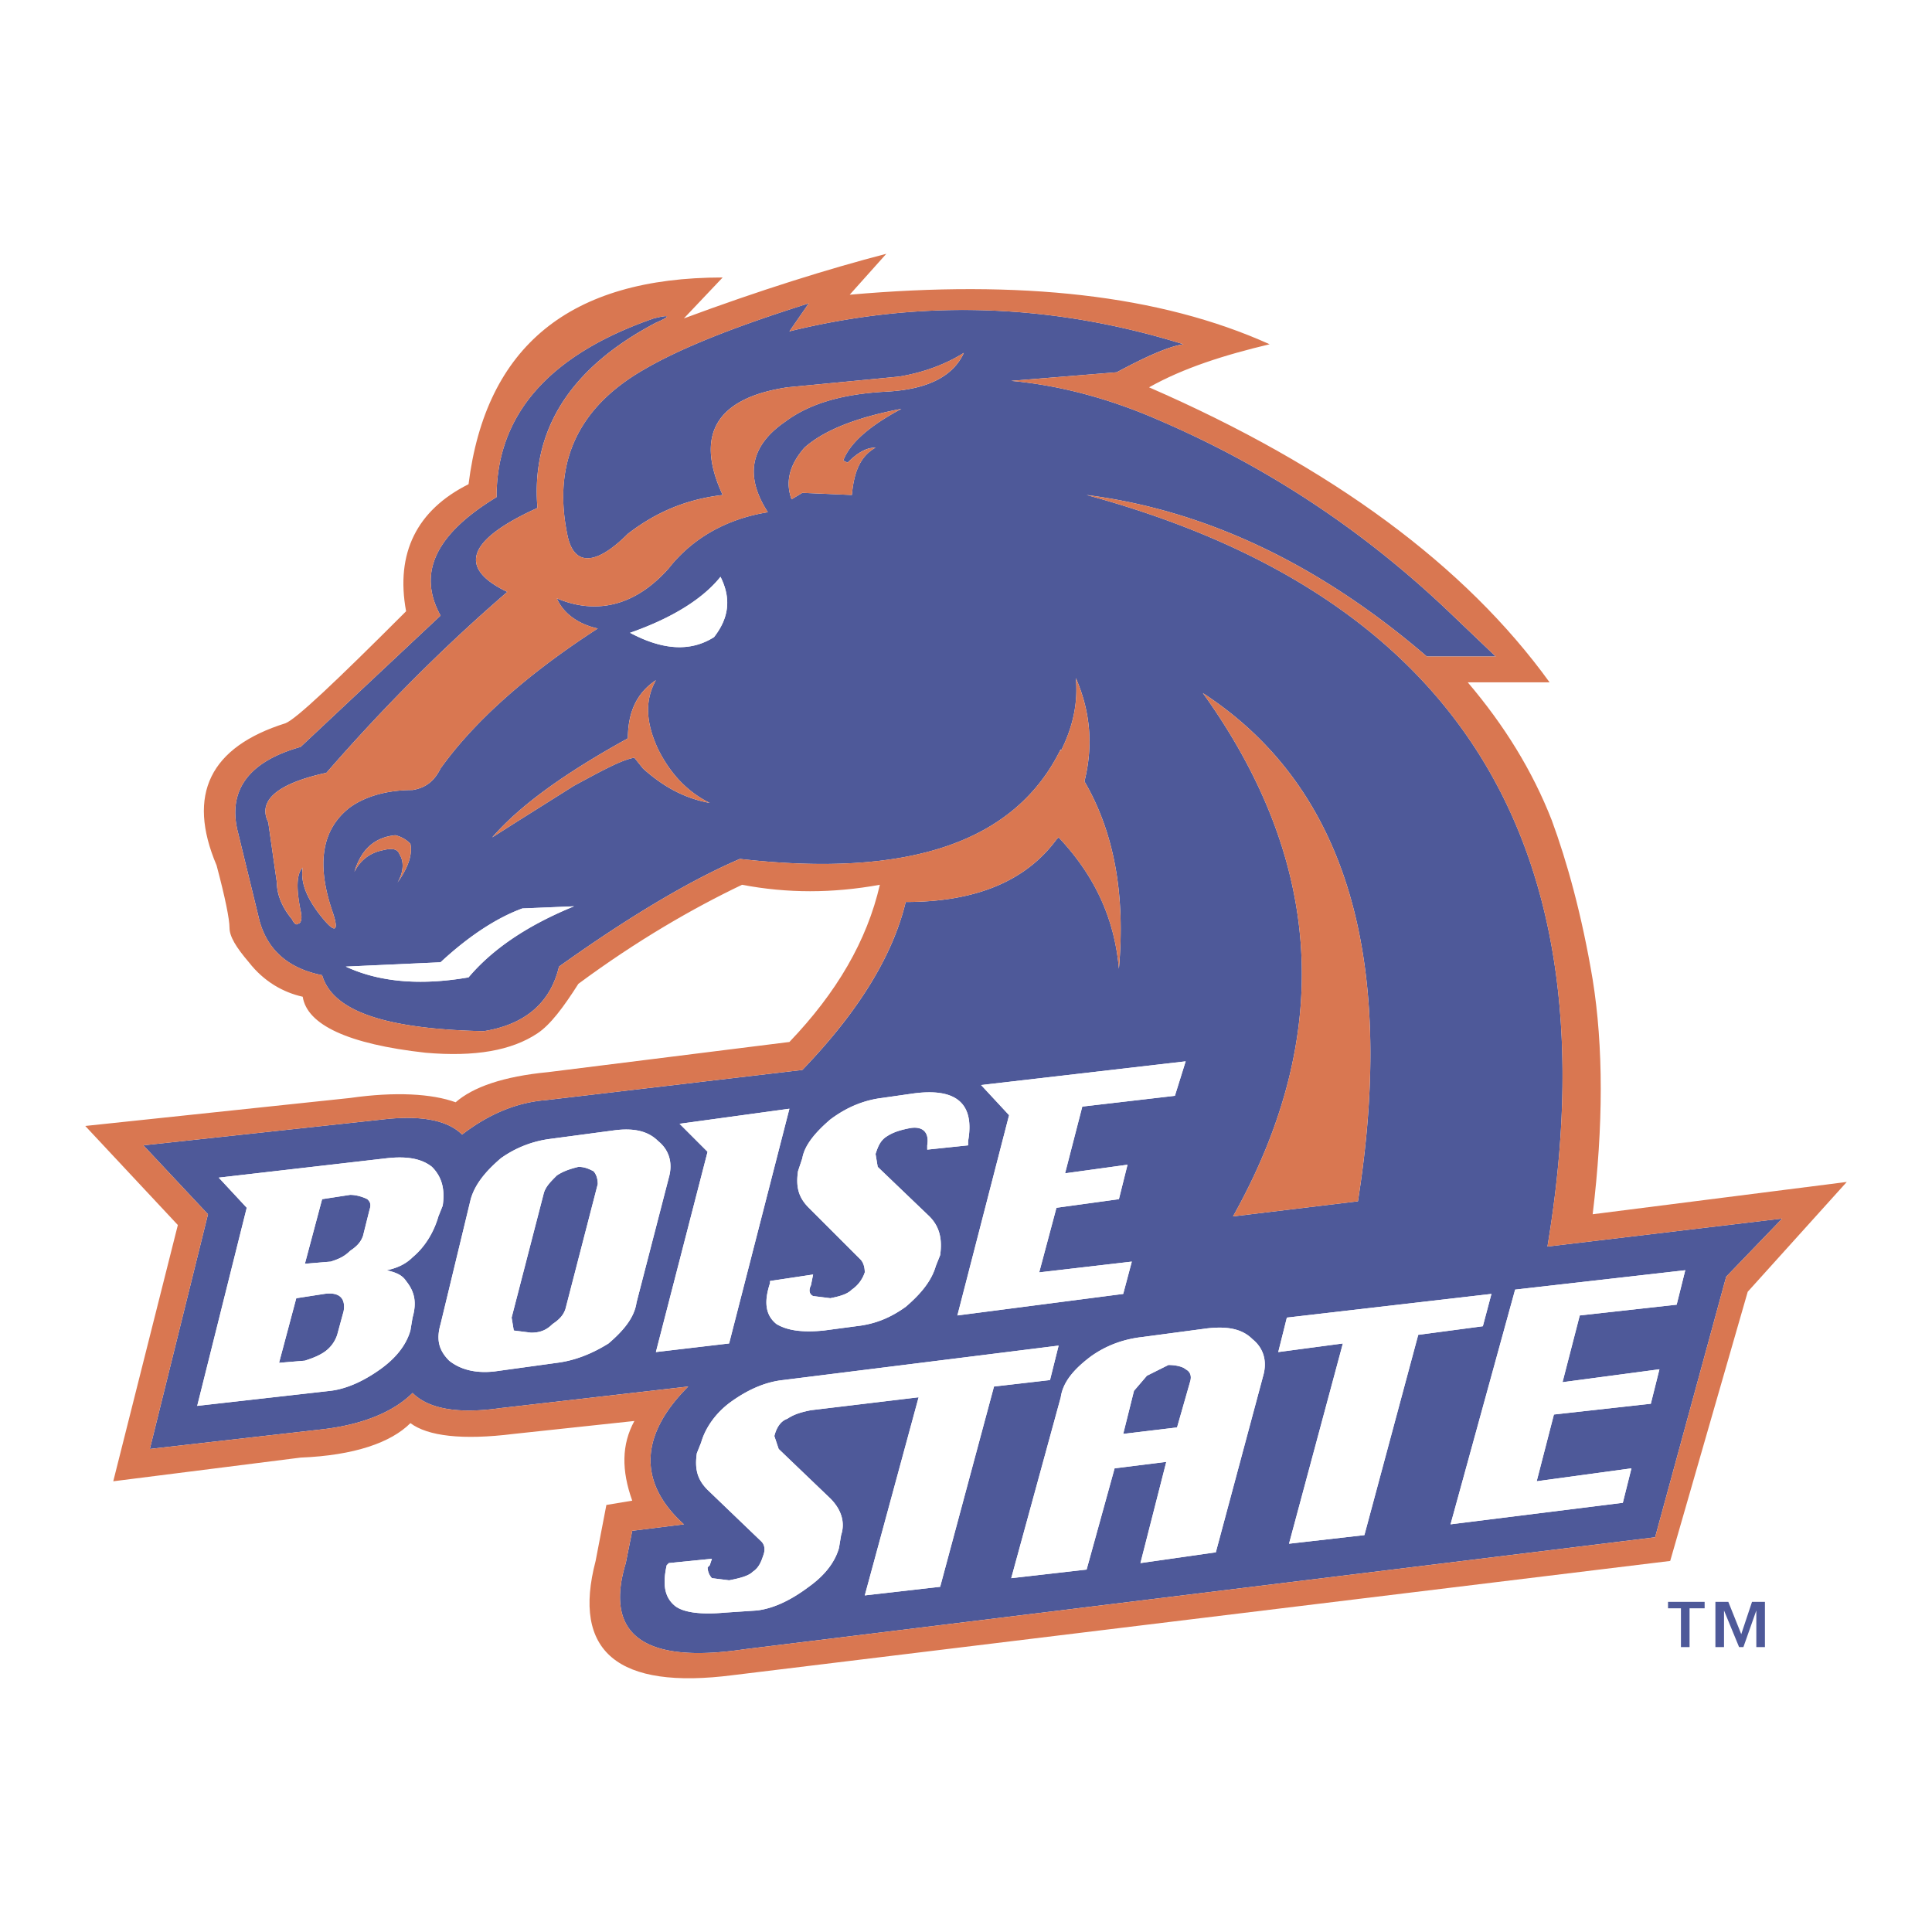
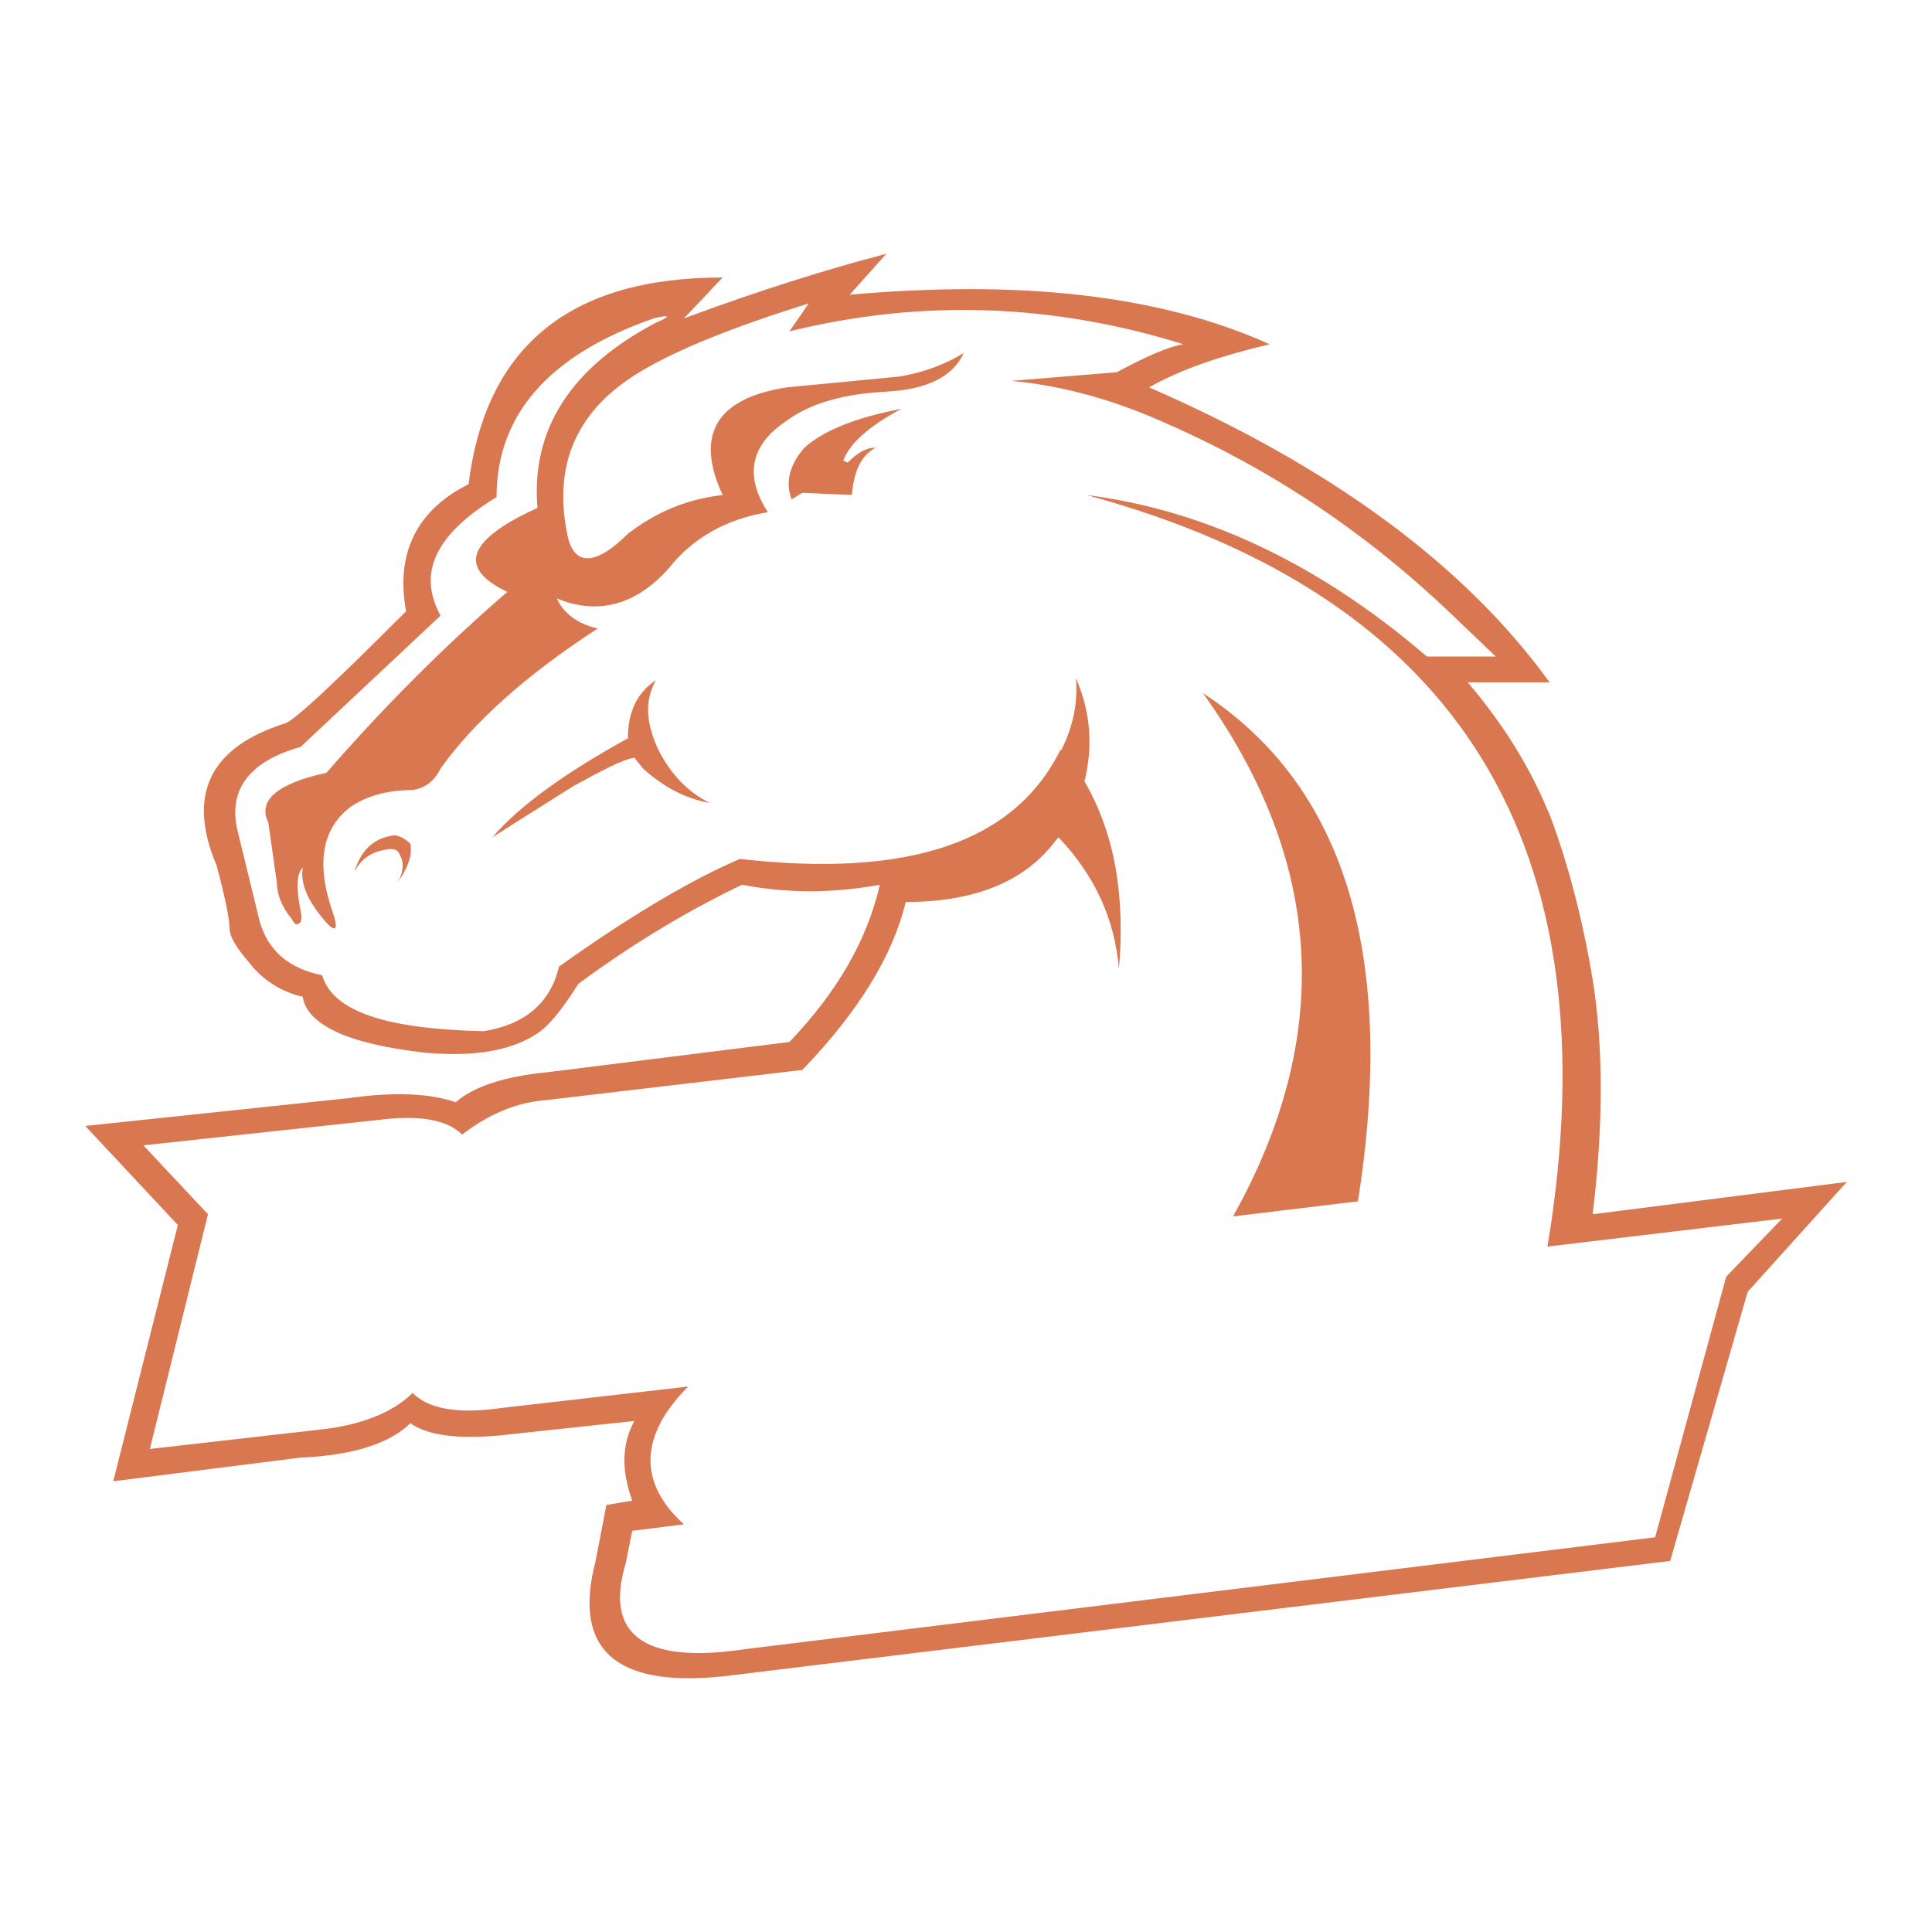
<svg xmlns="http://www.w3.org/2000/svg" width="2500" height="2500" viewBox="0 0 192.756 192.756">
  <g fill-rule="evenodd" clip-rule="evenodd">
    <path fill="#fff" d="M0 0h192.756v192.756H0V0z" />
-     <path d="M65.224 31.767C54.697 35.419 49.54 41.435 49.54 49.6c-6.016 3.652-7.949 7.52-5.586 11.817L29.989 74.521c-5.371 1.504-7.305 4.512-6.23 8.595l2.148 8.809c.859 3.008 3.008 4.727 6.231 5.371 1.074 3.652 6.446 5.371 16.113 5.587 4.083-.646 6.661-2.793 7.521-6.446 7.52-5.371 13.536-8.809 18.048-10.742 16.973 1.934 27.501-1.719 32.013-10.958v.215c1.289-2.578 1.719-4.942 1.504-7.305 1.504 3.438 1.717 6.875.859 10.312 3.008 5.157 4.082 11.388 3.438 18.692-.43-4.941-2.363-9.238-6.016-13.106l-.215.215c-3.008 4.082-7.951 6.23-15.041 6.23-1.289 5.371-4.726 10.957-10.312 16.758l-25.568 3.009c-2.793.215-5.585 1.288-8.379 3.438-1.504-1.504-4.296-1.934-7.949-1.504l-23.849 2.578 6.446 6.875-5.801 23.419 16.974-1.934c4.082-.43 7.304-1.719 9.238-3.653 1.505 1.505 4.297 2.149 8.809 1.505l18.693-2.148c-4.942 4.941-4.942 9.668-.43 13.75l-5.156.645-.646 3.223c-2.148 7.09 1.72 10.099 11.817 8.595l90.883-11.173 7.09-25.997 5.586-5.801-23.418 2.794.215-.646-.215.646c6.66-39.963-8.809-64.886-45.979-74.984 11.816 1.504 23.203 6.875 33.945 16.114h6.877l-4.727-4.512c-8.811-8.379-18.479-14.61-29.006-19.122-4.941-2.148-9.883-3.438-14.609-3.867l10.527-.859c2.793-1.504 5.156-2.578 6.66-2.793-13.105-4.083-26.212-4.512-39.318-1.29l1.934-2.793c-7.521 2.364-12.892 4.512-16.543 6.661-6.661 3.867-9.024 9.453-7.521 16.543.644 3.008 2.793 3.008 6.016-.215 2.793-2.148 5.802-3.438 9.454-3.868-2.793-6.016-.646-9.668 6.444-10.742l11.173-1.074c2.578-.43 4.727-1.289 6.445-2.363-1.074 2.363-3.652 3.652-7.735 3.867-4.082.215-7.519 1.074-10.097 3.008-3.438 2.363-4.083 5.371-1.719 9.024-4.083.645-7.52 2.578-9.883 5.586-3.223 3.653-7.09 4.727-11.172 3.008.644 1.504 2.148 2.578 4.083 3.007-7.305 4.727-12.461 9.454-15.685 13.966-.645 1.289-1.503 1.934-2.793 2.148-2.578 0-4.726.646-6.23 1.719-2.793 2.149-3.438 5.586-1.719 10.528.645 1.934.215 2.148-1.289.214-1.504-1.933-1.934-3.438-1.72-4.726-.644.644-.644 2.148-.214 4.297.214.859 0 1.29-.215 1.29-.215.214-.43 0-.645-.43-1.074-1.29-1.504-2.578-1.504-3.652l-.859-6.016c-1.074-2.148.859-3.868 5.802-4.942 5.8-6.66 11.817-12.676 18.047-18.047-4.942-2.363-4.083-5.156 3.007-8.379-.644-7.735 3.223-13.965 11.817-18.477 1.504-.647 1.504-.861-.215-.431zm22.131 12.89c-1.505.859-2.149 2.363-2.364 4.727l-4.941-.215-1.074.645c-.645-1.719-.215-3.438 1.289-5.157 1.933-1.719 5.156-3.008 9.668-3.867-3.223 1.719-5.156 3.438-5.801 5.156l.43.215c1.074-1.074 1.933-1.504 2.793-1.504zm18.047 75.843l-1.721 6.446 9.24-1.075-.859 3.223-16.543 2.149 5.157-19.981-2.793-3.008 20.41-2.364-1.074 3.438-9.238 1.075-1.719 6.66 6.23-.859-.859 3.438-6.231.858zm-8.81-6.23l-4.082.429v-.429c.215-1.289-.43-1.934-1.719-1.719-1.074.214-1.719.43-2.364.859-.644.429-.859 1.074-1.073 1.719l.214 1.289 5.157 4.941c1.073 1.074 1.288 2.363 1.073 3.868l-.429 1.073c-.43 1.505-1.504 2.793-3.008 4.083-1.504 1.074-3.007 1.719-4.941 1.934l-3.223.429c-2.148.216-3.653 0-4.726-.644-1.074-.859-1.29-2.149-.646-4.083v-.214l4.298-.646-.215 1.074c-.215.431-.215.859.215 1.075l1.719.215c1.073-.215 1.719-.431 2.148-.859a3.347 3.347 0 0 0 1.289-1.719c0-.646-.215-1.075-.43-1.29l-5.156-5.156c-1.075-1.074-1.289-2.148-1.075-3.652l.43-1.289c.215-1.289 1.289-2.578 2.793-3.867 1.719-1.289 3.437-1.934 5.156-2.148l3.008-.43c4.512-.646 6.231 1.073 5.585 4.726v.431h.002zm-19.336 29.004c.215-.859.645-1.504 1.289-1.719.646-.43 1.29-.645 2.364-.859l10.742-1.289-5.371 19.767 7.52-.859 5.371-19.981 5.588-.645.859-3.438-27.501 3.438c-1.934.214-3.653 1.073-5.156 2.148-1.505 1.074-2.578 2.578-3.008 4.082l-.429 1.074c-.215 1.504 0 2.578 1.073 3.652l5.372 5.157c.215.214.43.644.215 1.288-.215.645-.429 1.29-1.074 1.719-.429.43-1.289.646-2.363.859l-1.719-.214a1.646 1.646 0 0 1-.43-1.074l.215-.216.215-.645-4.297.43-.215.215c-.43 1.934-.215 3.223.859 4.082.859.646 2.578.859 4.941.646l3.224-.215c1.718-.216 3.438-1.075 5.156-2.363 1.503-1.075 2.578-2.364 3.008-3.868l.214-1.289c.43-1.289 0-2.578-1.073-3.652l-5.157-4.941-.432-1.29zm28.576-3.867l-4.941 18.048 7.52-.859 2.793-10.099 5.156-.645-2.578 10.098 7.52-1.074 4.727-17.617c.43-1.504 0-2.794-1.074-3.653-1.074-1.074-2.578-1.288-4.512-1.074l-6.445.859c-1.934.215-3.652.859-5.156 1.934-1.721 1.289-2.795 2.577-3.01 4.082zm8.594-2.148l2.148-1.075c.859 0 1.504.216 1.719.431.43.215.645.645.43 1.288l-1.289 4.513-5.371.645 1.074-4.298 1.289-1.504zm34.375-8.165l-20.41 2.364-.859 3.438 6.447-.859-5.373 19.98 7.52-.859 5.371-19.98 6.447-.859.857-3.225zm-25.781-7.735c10.098-18.048 9.023-35.451-3.008-52.209 14.18 9.239 19.338 26.212 15.469 50.705l-12.461 1.504zm21.701 30.724l17.188-2.148.859-3.438-9.453 1.289 1.719-6.66 9.668-1.074.859-3.438-9.668 1.288 1.719-6.659 9.668-1.074.859-3.438-16.975 1.934-6.443 23.418zM57.274 78.39l-5.8 3.652-2.364 1.504c2.793-3.222 7.305-6.446 13.536-9.883 0-2.578.859-4.512 2.793-5.8-1.074 1.933-1.074 4.082.215 6.875 1.289 2.578 3.008 4.297 5.156 5.372-2.363-.431-4.512-1.504-6.66-3.438l-.86-1.075c-1.289.214-3.222 1.288-6.016 2.793zm5.587-15.255c4.297-1.504 7.306-3.438 9.024-5.586 1.075 2.149.859 4.083-.644 6.016-2.364 1.503-5.158 1.289-8.38-.43zM40.946 84.189c.215 1.075-.214 2.364-1.289 3.868.644-1.075.644-2.149.215-2.793-.215-.644-.859-.644-1.719-.429-1.074.214-2.149.859-2.793 2.148.644-2.148 1.934-3.438 4.082-3.653.859.215 1.289.646 1.504.859zm-6.445 12.248l9.453-.43c3.008-2.793 5.801-4.512 8.164-5.371l5.156-.215c-4.726 1.934-8.164 4.298-10.527 7.091-4.941.859-9.024.428-12.246-1.075zm-1.504 29.434c.645-.215 1.289-.43 1.934-1.074.645-.429 1.074-.859 1.29-1.504l.644-2.577c.215-.646 0-.86-.215-1.075-.429-.215-1.074-.43-1.719-.43l-2.793.43-1.719 6.446 2.578-.216zm-3.438 3.653l-1.719 6.445 2.578-.215c.645-.215 1.289-.431 1.934-.859a3.35 3.35 0 0 0 1.29-1.719l.644-2.364c.215-1.288-.43-1.934-1.934-1.719l-2.793.431zm-7.734-12.032l16.758-1.934c1.933-.215 3.437 0 4.512.859 1.075 1.074 1.29 2.363 1.075 3.867l-.43 1.074c-.43 1.504-1.289 3.009-2.579 4.082-.645.646-1.503 1.074-2.578 1.29.859.215 1.503.429 1.933 1.074.86 1.073 1.075 2.147.645 3.652l-.215 1.288c-.43 1.504-1.504 2.794-3.007 3.868s-3.223 1.934-4.942 2.147l-13.321 1.505 4.942-19.767-2.793-3.005zm45.977-5.372l10.958-1.503-6.016 23.419-7.305.859 5.156-19.981-2.793-2.794zm-1.073 5.372l-3.223 12.461c-.214 1.505-1.289 2.793-2.793 4.083-1.719 1.074-3.438 1.719-5.156 1.934l-6.23.859c-1.935.215-3.438-.215-4.512-1.074-1.074-1.074-1.289-2.149-.859-3.652l3.008-12.462c.429-1.505 1.504-2.793 3.007-4.082a10.84 10.84 0 0 1 4.942-1.934l6.446-.86c1.719-.214 3.223 0 4.297 1.074 1.073.859 1.502 2.149 1.073 3.653zm-12.462 1.505l-3.223 12.461.215 1.288 1.719.216c.859 0 1.503-.216 2.148-.859.645-.431 1.074-.859 1.289-1.504l3.223-12.463c0-.644-.215-1.073-.43-1.288-.429-.215-.859-.43-1.504-.43-.859.215-1.504.43-2.148.858-.644.646-1.075 1.076-1.289 1.721zm120.962 45.333v-3.652l-1.289 3.652h-.43l-1.504-3.652v3.652h-.859v-4.512h1.289l1.289 3.222 1.074-3.222h1.289v4.512h-.859zm-5.157-3.868h-1.504v3.868h-.859v-3.868h-1.289v-.644h3.652v.644z" fill="#4e5999" />
    <path d="M72.1 27.684c-15.255 0-23.634 6.875-25.353 20.626-5.156 2.578-7.305 6.875-6.231 12.676-7.089 7.09-10.957 10.742-12.032 11.172-7.519 2.363-9.883 7.09-6.875 14.181.859 3.222 1.29 5.371 1.29 6.23s.645 1.934 1.933 3.438c1.504 1.934 3.438 3.008 5.371 3.438.43 2.793 4.512 4.727 12.248 5.586 4.94.431 8.593-.215 11.171-1.934 1.29-.859 2.578-2.578 4.083-4.941 5.801-4.296 11.387-7.52 16.329-9.883 4.511.859 9.023.859 13.75 0-1.289 5.586-4.297 10.742-9.024 15.684l-24.063 3.008c-4.512.43-7.52 1.504-9.239 3.009-2.363-.859-6.016-1.074-10.527-.43l-26.426 2.793 9.238 9.883-6.444 25.567 18.691-2.363c5.372-.215 9.024-1.504 10.957-3.438 1.72 1.289 5.157 1.719 10.313 1.074l12.032-1.289c-1.29 2.363-1.29 4.941-.215 7.949l-2.579.43-1.074 5.586c-2.364 9.023 2.148 12.892 13.75 11.388l93.461-11.388 7.734-26.856 9.883-10.957-25.352 3.223c1.074-8.809 1.074-16.759 0-23.419-1.074-6.446-2.578-11.817-4.084-15.899-1.934-4.941-4.725-9.453-8.377-13.75h8.164c-8.379-11.602-21.701-21.485-39.963-29.435 3.438-1.934 7.52-3.223 12.031-4.297-10.957-4.942-24.922-6.446-41.896-4.942l3.651-4.082c-5.8 1.504-12.675 3.653-20.195 6.446l3.869-4.084zm-6.876 4.083C54.697 35.419 49.54 41.435 49.54 49.6c-6.016 3.652-7.949 7.52-5.586 11.817L29.989 74.521c-5.371 1.504-7.305 4.512-6.23 8.595l2.148 8.809c.859 3.008 3.008 4.727 6.231 5.371 1.074 3.652 6.446 5.371 16.113 5.587 4.083-.646 6.661-2.793 7.521-6.446 7.52-5.371 13.536-8.809 18.048-10.742 16.973 1.934 27.501-1.719 32.013-10.958v.215c1.289-2.578 1.719-4.942 1.504-7.305 1.504 3.438 1.717 6.875.859 10.312 3.008 5.157 4.082 11.388 3.438 18.692-.43-4.941-2.363-9.238-6.016-13.106l-.215.215c-3.008 4.082-7.951 6.23-15.041 6.23-1.289 5.371-4.726 10.957-10.312 16.758l-25.568 3.009c-2.793.215-5.585 1.288-8.379 3.438-1.504-1.504-4.296-1.934-7.949-1.504l-23.849 2.578 6.446 6.875-5.801 23.419 16.974-1.934c4.082-.43 7.304-1.719 9.238-3.653 1.505 1.505 4.297 2.149 8.809 1.505l18.693-2.148c-4.942 4.941-4.942 9.668-.43 13.75l-5.156.645-.646 3.223c-2.148 7.09 1.72 10.099 11.817 8.595l90.883-11.173 7.09-25.997 5.586-5.801-23.418 2.794.215-.646-.215.646c6.66-39.963-8.809-64.886-45.979-74.984 11.816 1.504 23.203 6.875 33.945 16.114h6.877l-4.727-4.512c-8.811-8.379-18.479-14.61-29.006-19.122-4.941-2.148-9.883-3.438-14.609-3.867l10.527-.859c2.793-1.504 5.156-2.578 6.66-2.793-13.105-4.083-26.212-4.512-39.318-1.29l1.934-2.793c-7.521 2.364-12.892 4.512-16.543 6.661-6.661 3.867-9.024 9.453-7.521 16.543.644 3.008 2.793 3.008 6.016-.215 2.793-2.148 5.802-3.438 9.454-3.868-2.793-6.016-.646-9.668 6.444-10.742l11.173-1.074c2.578-.43 4.727-1.289 6.445-2.363-1.074 2.363-3.652 3.652-7.735 3.867-4.082.215-7.519 1.074-10.097 3.008-3.438 2.363-4.083 5.371-1.719 9.024-4.083.645-7.52 2.578-9.883 5.586-3.223 3.653-7.09 4.727-11.172 3.008.644 1.504 2.148 2.578 4.083 3.007-7.305 4.727-12.461 9.454-15.685 13.966-.645 1.289-1.503 1.934-2.793 2.148-2.578 0-4.726.646-6.23 1.719-2.793 2.149-3.438 5.586-1.719 10.528.645 1.934.215 2.148-1.289.214-1.504-1.933-1.934-3.438-1.72-4.726-.644.644-.644 2.148-.214 4.297.214.859 0 1.29-.215 1.29-.215.214-.43 0-.645-.43-1.074-1.29-1.504-2.578-1.504-3.652l-.859-6.016c-1.074-2.148.859-3.868 5.802-4.942 5.8-6.66 11.817-12.676 18.047-18.047-4.942-2.363-4.083-5.156 3.007-8.379-.644-7.735 3.223-13.965 11.817-18.477 1.504-.647 1.504-.861-.215-.431zm22.131 12.89c-1.505.859-2.149 2.363-2.364 4.727l-4.941-.215-1.074.645c-.645-1.719-.215-3.438 1.289-5.157 1.933-1.719 5.156-3.008 9.668-3.867-3.223 1.719-5.156 3.438-5.801 5.156l.43.215c1.074-1.074 1.933-1.504 2.793-1.504zm35.665 76.702c10.098-18.048 9.023-35.451-3.008-52.209 14.18 9.239 19.338 26.212 15.469 50.705l-12.461 1.504zM57.274 78.39l-5.8 3.652-2.364 1.504c2.793-3.222 7.305-6.446 13.536-9.883 0-2.578.859-4.512 2.793-5.8-1.074 1.933-1.074 4.082.215 6.875 1.289 2.578 3.008 4.297 5.156 5.372-2.363-.431-4.512-1.504-6.66-3.438l-.86-1.075c-1.289.214-3.222 1.288-6.016 2.793zm-16.328 5.799c.215 1.075-.214 2.364-1.289 3.868.644-1.075.644-2.149.215-2.793-.215-.644-.859-.644-1.719-.429-1.074.214-2.149.859-2.793 2.148.644-2.148 1.934-3.438 4.082-3.653.859.215 1.289.646 1.504.859z" fill="#d97751" />
-     <path d="M105.402 120.5l-1.721 6.446 9.24-1.075-.859 3.223-16.543 2.149 5.157-19.981-2.793-3.008 20.41-2.364-1.074 3.438-9.238 1.075-1.719 6.66 6.23-.859-.859 3.438-6.231.858zm-8.81-6.23l-4.082.429v-.429c.215-1.289-.43-1.934-1.719-1.719-1.074.214-1.719.43-2.364.859-.644.429-.859 1.074-1.073 1.719l.214 1.289 5.157 4.941c1.073 1.074 1.288 2.363 1.073 3.868l-.429 1.073c-.43 1.505-1.504 2.793-3.008 4.083-1.504 1.074-3.007 1.719-4.941 1.934l-3.223.429c-2.148.216-3.653 0-4.726-.644-1.074-.859-1.29-2.149-.646-4.083v-.214l4.298-.646-.215 1.074c-.215.431-.215.859.215 1.075l1.719.215c1.073-.215 1.719-.431 2.148-.859a3.347 3.347 0 0 0 1.289-1.719c0-.646-.215-1.075-.43-1.29l-5.156-5.156c-1.075-1.074-1.289-2.148-1.075-3.652l.43-1.289c.215-1.289 1.289-2.578 2.793-3.867 1.719-1.289 3.437-1.934 5.156-2.148l3.008-.43c4.512-.646 6.231 1.073 5.585 4.726v.431h.002zm-19.336 29.004c.215-.859.645-1.504 1.289-1.719.646-.43 1.29-.645 2.364-.859l10.742-1.289-5.371 19.767 7.52-.859 5.371-19.981 5.588-.645.859-3.438-27.501 3.438c-1.934.214-3.653 1.073-5.156 2.148-1.505 1.074-2.578 2.578-3.008 4.082l-.429 1.074c-.215 1.504 0 2.578 1.073 3.652l5.372 5.157c.215.214.43.644.215 1.288-.215.645-.429 1.29-1.074 1.719-.429.43-1.289.646-2.363.859l-1.719-.214a1.646 1.646 0 0 1-.43-1.074l.215-.216.215-.645-4.297.43-.215.215c-.43 1.934-.215 3.223.859 4.082.859.646 2.578.859 4.941.646l3.224-.215c1.718-.216 3.438-1.075 5.156-2.363 1.503-1.075 2.578-2.364 3.008-3.868l.214-1.289c.43-1.289 0-2.578-1.073-3.652l-5.157-4.941-.432-1.29zm28.576-3.867l-4.941 18.048 7.52-.859 2.793-10.099 5.156-.645-2.578 10.098 7.52-1.074 4.727-17.617c.43-1.504 0-2.794-1.074-3.653-1.074-1.074-2.578-1.288-4.512-1.074l-6.445.859c-1.934.215-3.652.859-5.156 1.934-1.721 1.289-2.795 2.577-3.01 4.082zm8.594-2.148l2.148-1.075c.859 0 1.504.216 1.719.431.43.215.645.645.43 1.288l-1.289 4.513-5.371.645 1.074-4.298 1.289-1.504zm34.375-8.165l-20.41 2.364-.859 3.438 6.447-.859-5.373 19.98 7.52-.859 5.371-19.98 6.447-.859.857-3.225zm-4.08 22.989l17.188-2.148.859-3.438-9.453 1.289 1.719-6.66 9.668-1.074.859-3.438-9.668 1.288 1.719-6.659 9.668-1.074.859-3.438-16.975 1.934-6.443 23.418zm-81.86-88.948c4.297-1.504 7.306-3.438 9.024-5.586 1.075 2.149.859 4.083-.644 6.016-2.364 1.503-5.158 1.289-8.38-.43zm-28.36 33.302l9.453-.43c3.008-2.793 5.801-4.512 8.164-5.371l5.156-.215c-4.726 1.934-8.164 4.298-10.527 7.091-4.941.859-9.024.428-12.246-1.075zm-1.504 29.434c.645-.215 1.289-.43 1.934-1.074.645-.429 1.074-.859 1.29-1.504l.644-2.577c.215-.646 0-.86-.215-1.075-.429-.215-1.074-.43-1.719-.43l-2.793.43-1.719 6.446 2.578-.216zm-3.438 3.653l-1.719 6.445 2.578-.215c.645-.215 1.289-.431 1.934-.859a3.35 3.35 0 0 0 1.29-1.719l.644-2.364c.215-1.288-.43-1.934-1.934-1.719l-2.793.431zm-7.734-12.032l16.758-1.934c1.933-.215 3.437 0 4.512.859 1.075 1.074 1.29 2.363 1.075 3.867l-.43 1.074c-.43 1.504-1.289 3.009-2.579 4.082-.645.646-1.503 1.074-2.578 1.29.859.215 1.503.429 1.933 1.074.86 1.073 1.075 2.147.645 3.652l-.215 1.288c-.43 1.504-1.504 2.794-3.007 3.868s-3.223 1.934-4.942 2.147l-13.321 1.505 4.942-19.767-2.793-3.005zm45.977-5.372l10.958-1.503-6.016 23.419-7.305.859 5.156-19.981-2.793-2.794zm-1.073 5.372l-3.223 12.461c-.214 1.505-1.289 2.793-2.793 4.083-1.719 1.074-3.438 1.719-5.156 1.934l-6.23.859c-1.935.215-3.438-.215-4.512-1.074-1.074-1.074-1.289-2.149-.859-3.652l3.008-12.462c.429-1.505 1.504-2.793 3.007-4.082a10.84 10.84 0 0 1 4.942-1.934l6.446-.86c1.719-.214 3.223 0 4.297 1.074 1.073.859 1.502 2.149 1.073 3.653zm-12.462 1.505l-3.223 12.461.215 1.288 1.719.216c.859 0 1.503-.216 2.148-.859.645-.431 1.074-.859 1.289-1.504l3.223-12.463c0-.644-.215-1.073-.43-1.288-.429-.215-.859-.43-1.504-.43-.859.215-1.504.43-2.148.858-.644.646-1.075 1.076-1.289 1.721z" fill="#fff" />
  </g>
</svg>